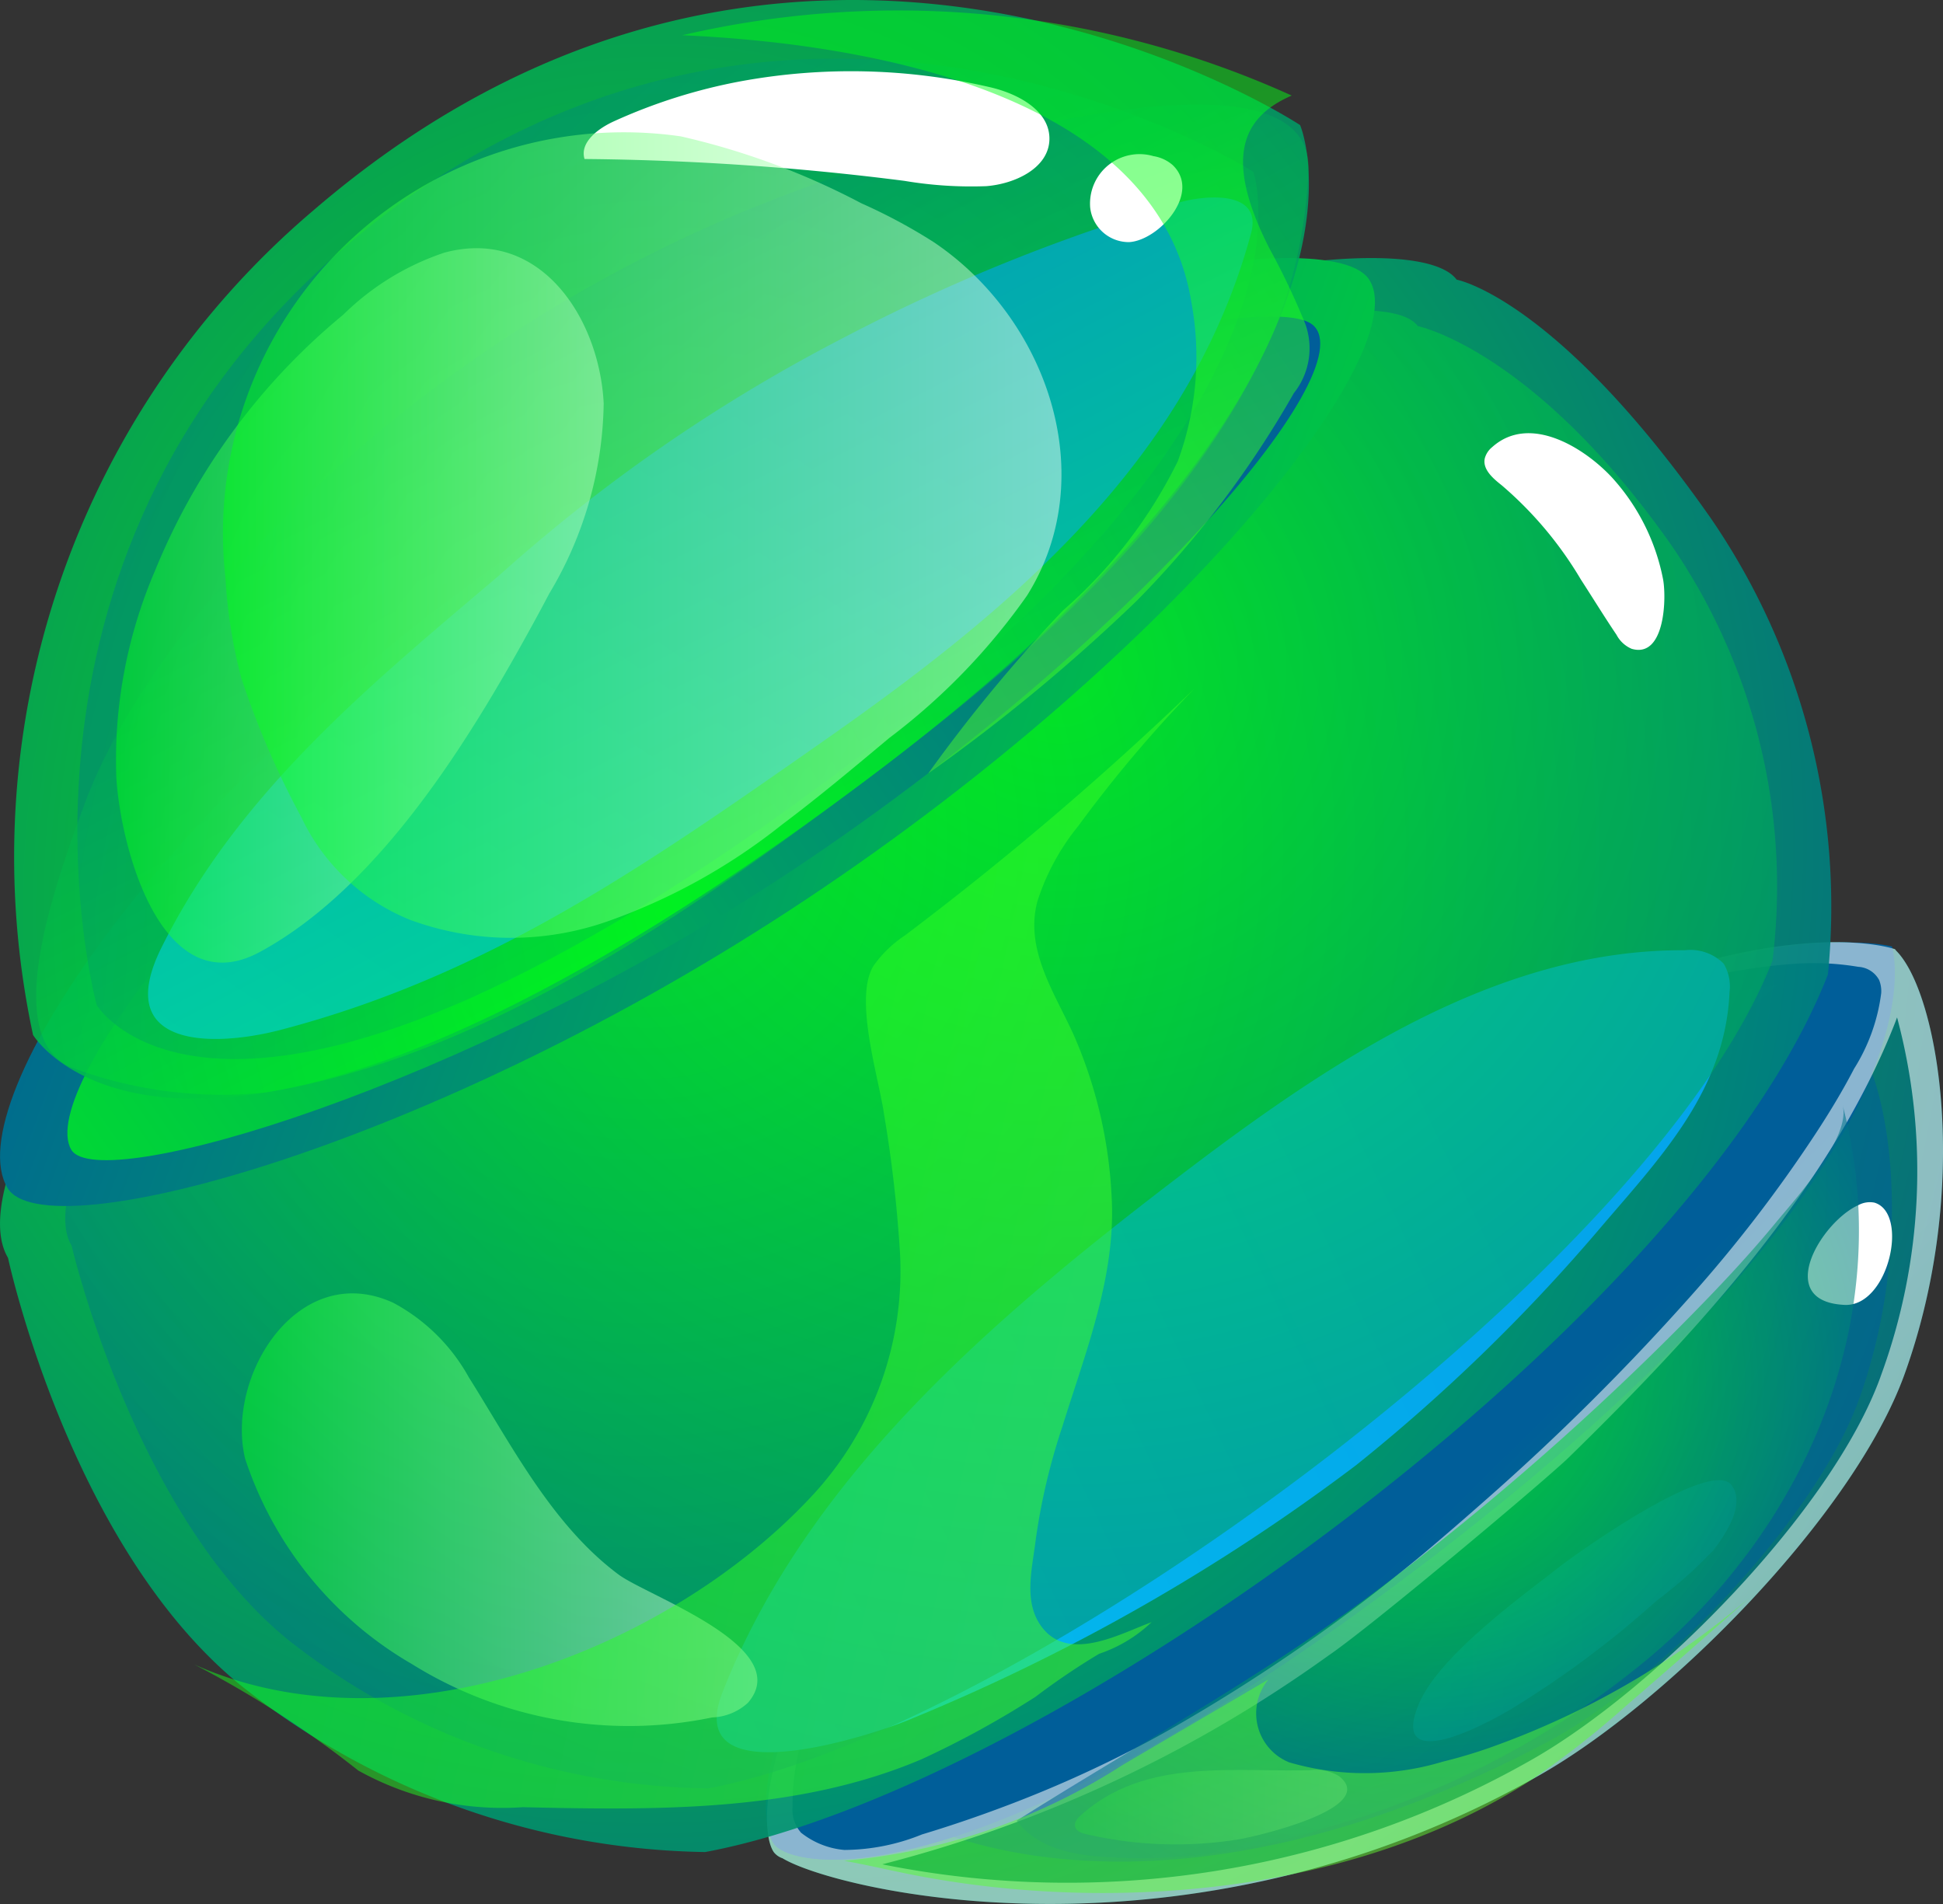
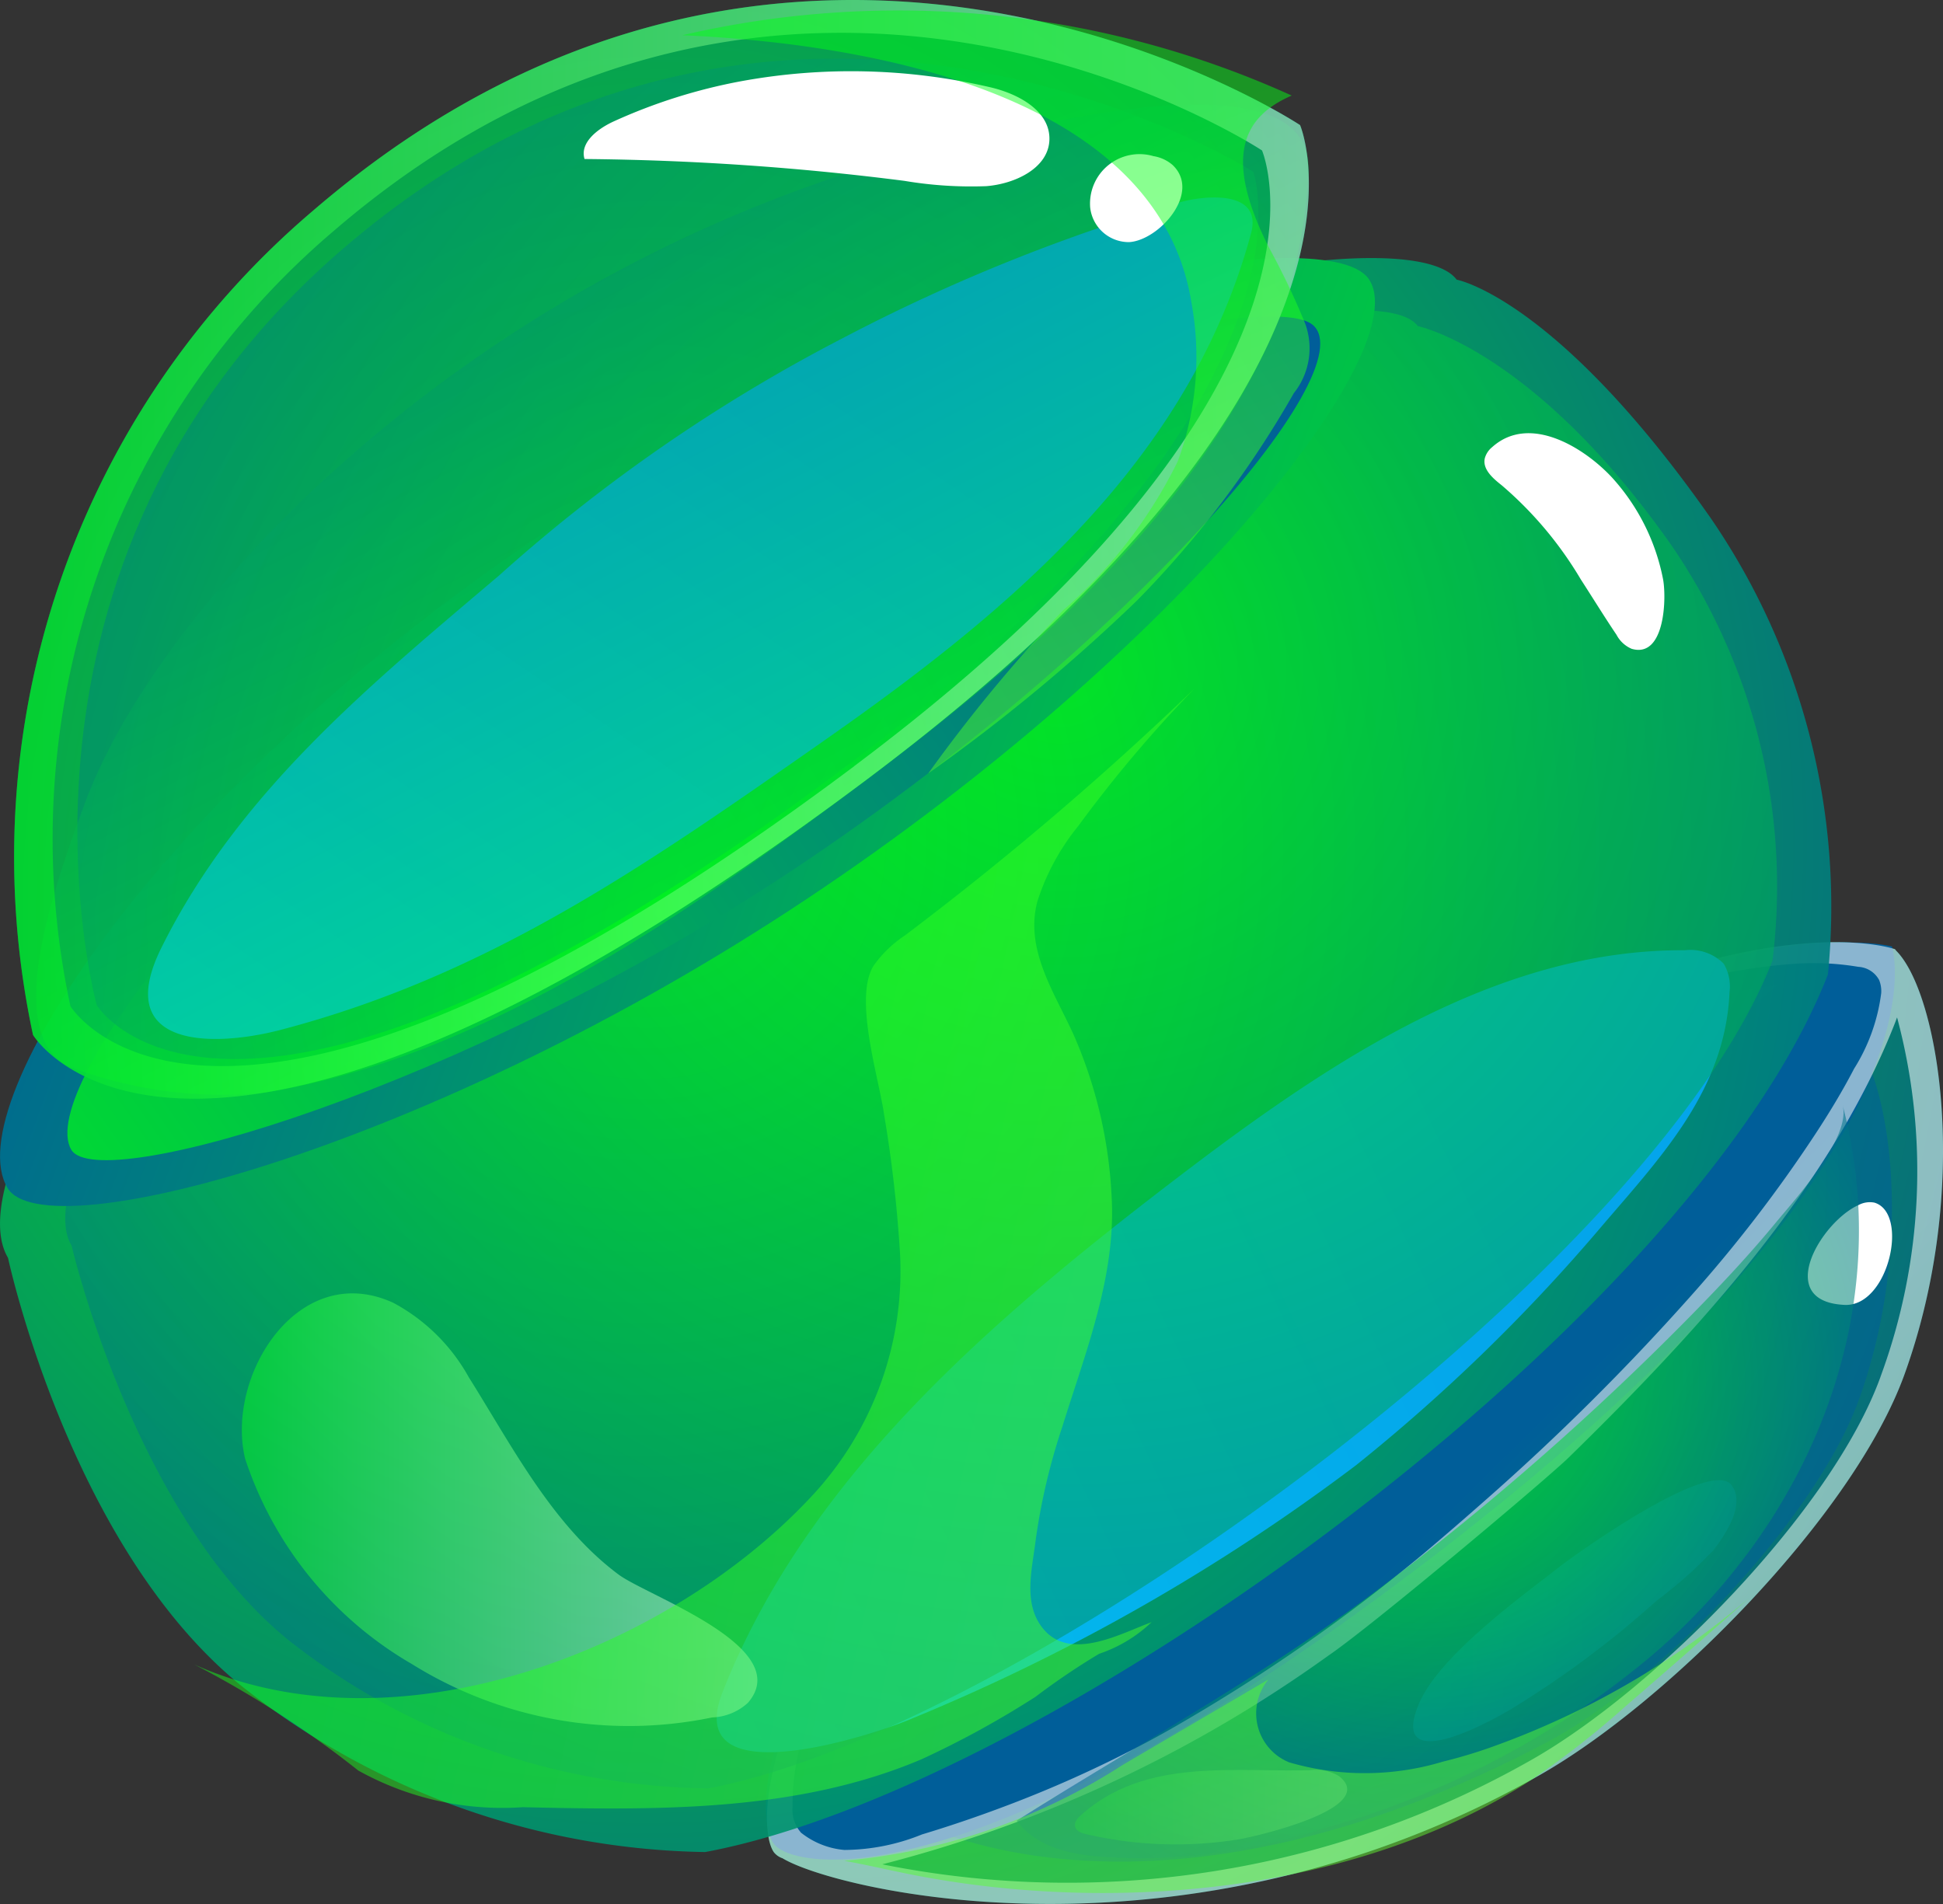
<svg xmlns="http://www.w3.org/2000/svg" xmlns:xlink="http://www.w3.org/1999/xlink" width="50" height="49" viewBox="0 0 50 49">
  <rect x="0" y="0" width="50" height="49" fill="#333333" stroke="none" />
  <defs>
    <radialGradient id="radial-gradient" cx="-0.045" cy="-0.009" r="1.395" gradientTransform="translate(0.091) scale(0.818 1)" gradientUnits="objectBoundingBox">
      <stop offset="0" stop-color="#00ff15" />
      <stop offset="1" stop-color="#005e99" />
    </radialGradient>
    <linearGradient id="linear-gradient" y1="0.5" x2="1" y2="0.5" gradientUnits="objectBoundingBox">
      <stop offset="0" stop-color="#00d7ed" />
      <stop offset="1" stop-color="#04a5eb" />
    </linearGradient>
    <radialGradient id="radial-gradient-2" cx="0.353" cy="0.227" r="0.683" gradientTransform="translate(0.087) scale(0.827 1)" xlink:href="#radial-gradient" />
    <linearGradient id="linear-gradient-2" x1="1.436" y1="1.285" x2="0.603" y2="0.58" gradientTransform="matrix(1, 0, 0, 1, 0, 0)" xlink:href="#radial-gradient" />
    <linearGradient id="linear-gradient-3" x1="1.432" y1="1.286" x2="0.601" y2="0.579" gradientTransform="matrix(1, 0, 0, 1, 0, 0)" xlink:href="#radial-gradient" />
    <linearGradient id="linear-gradient-4" x1="-0.098" y1="-0.135" x2="0.558" y2="0.459" gradientTransform="matrix(1, 0, 0, 1, 0, 0)" xlink:href="#radial-gradient" />
    <linearGradient id="linear-gradient-5" x1="1.756" y1="1.556" x2="0.68" y2="0.645" gradientUnits="objectBoundingBox">
      <stop offset="0" stop-color="#00ff15" />
      <stop offset="0.995" stop-color="#fff" />
    </linearGradient>
    <linearGradient id="linear-gradient-6" x1="0" y1="0.5" x2="1" y2="0.5" xlink:href="#linear-gradient-5" />
    <radialGradient id="radial-gradient-3" cx="0.454" cy="0.366" r="0.735" gradientTransform="translate(0.053) scale(0.894 1)" xlink:href="#radial-gradient" />
    <radialGradient id="radial-gradient-4" cx="0.35" cy="0.381" r="0.909" gradientTransform="translate(0.069) scale(0.862 1)" xlink:href="#radial-gradient" />
    <linearGradient id="linear-gradient-7" x1="-0.872" y1="1.023" x2="0.803" y2="0.378" xlink:href="#linear-gradient" />
    <radialGradient id="radial-gradient-5" cx="0.607" cy="0.257" r="0.973" gradientTransform="translate(0.073) scale(0.854 1)" xlink:href="#radial-gradient" />
    <linearGradient id="linear-gradient-8" x1="1.332" y1="0.719" x2="0.03" y2="0.378" gradientTransform="matrix(1, 0, 0, 1, 0, 0)" xlink:href="#radial-gradient" />
    <linearGradient id="linear-gradient-9" x1="-0.415" y1="0.924" x2="1.019" y2="0.247" gradientTransform="matrix(1, 0, 0, 1, 0, 0)" xlink:href="#radial-gradient" />
    <radialGradient id="radial-gradient-6" cx="0.455" cy="0.748" r="1.226" gradientTransform="translate(0.076) scale(0.849 1)" xlink:href="#radial-gradient" />
    <radialGradient id="radial-gradient-7" cx="1.082" cy="0.938" r="1.475" gradientTransform="translate(0.076) scale(0.847 1)" xlink:href="#radial-gradient" />
    <linearGradient id="linear-gradient-13" x1="-0.447" y1="1.539" x2="0.701" y2="0.297" xlink:href="#linear-gradient" />
    <linearGradient id="linear-gradient-14" x1="0.712" y1="0.809" x2="0.171" y2="-0.002" gradientTransform="matrix(1, 0, 0, 1, 0, 0)" xlink:href="#radial-gradient" />
    <linearGradient id="linear-gradient-18" x1="0.533" y1="0.22" x2="0.905" y2="1.386" gradientUnits="objectBoundingBox">
      <stop offset="0" stop-color="#00ff15" />
      <stop offset="0.995" stop-color="#90ff3d" />
    </linearGradient>
    <linearGradient id="linear-gradient-19" x1="-0.143" y1="0.312" x2="2.092" y2="0.853" xlink:href="#linear-gradient-18" />
    <linearGradient id="linear-gradient-20" x1="-0.915" y1="-0.731" x2="1.485" y2="1.265" xlink:href="#linear-gradient-18" />
  </defs>
  <g id="price-icon-3" transform="translate(-171.201 -175.104)">
    <g id="Сгруппировать_9871" data-name="Сгруппировать 9871" transform="translate(190.913 199.354)">
      <path id="Контур_10559" data-name="Контур 10559" d="M364.992,384.123h0c-.02-.026-.032-.04-.032-.04s-5.476-1.954-17.269,7.05-12.193,15.276-11.584,16.185a.474.474,0,0,0,.227.161c1.37.833,10.386,3.012,19.468-2.131,3.332-1.887,8.1-6.708,9.405-10.324C366.944,390.207,366.086,385.217,364.992,384.123Z" transform="translate(-335.909 -383.906)" opacity="0.87" fill="url(#radial-gradient)" />
      <path id="Контур_10560" data-name="Контур 10560" d="M506.017,519.091c-1.1.172-3.466,1.848-3.954,2.228-1.039.81-3.107,2.3-3.614,3.54-.725,1.773,1.632.564,2.411.093a25.261,25.261,0,0,0,3.729-2.784,11.076,11.076,0,0,0,1.444-1.283c.31-.4.841-1.187.474-1.68C506.418,519.085,506.245,519.055,506.017,519.091Z" transform="translate(-481.659 -505.234)" opacity="0.54" fill="url(#linear-gradient)" style="mix-blend-mode: color-burn;isolation: isolate" />
      <path id="Контур_10561" data-name="Контур 10561" d="M390.724,406.058h0a.286.286,0,0,0-.028-.034s-4.683-1.672-14.768,6.029S365.5,425.119,366.02,425.9a.4.4,0,0,0,.193.138c1.172.712,7.145,3.191,16.65-1.822,2.9-1.528,6.929-5.737,8.045-8.829C392.394,411.261,391.66,406.994,390.724,406.058Z" transform="translate(-362.782 -403.622)" opacity="0.55" fill="url(#radial-gradient-2)" />
-       <path id="Контур_10562" data-name="Контур 10562" d="M364.447,384.051s-5.5-1.563-17.288,7.441-11.879,14.737-11.27,15.646c.44.656,5.148,1.721,17.178-7.549C366.416,389.3,364.447,384.051,364.447,384.051Z" transform="translate(-335.692 -383.943)" fill="url(#linear-gradient-2)" />
+       <path id="Контур_10562" data-name="Контур 10562" d="M364.447,384.051s-5.5-1.563-17.288,7.441-11.879,14.737-11.27,15.646C366.416,389.3,364.447,384.051,364.447,384.051Z" transform="translate(-335.692 -383.943)" fill="url(#linear-gradient-2)" />
      <path id="Контур_10563" data-name="Контур 10563" d="M364.666,384.051s-5.714-1.563-17.506,7.441-11.879,14.737-11.27,15.646c.44.656,5.148,1.721,17.178-7.549C366.416,389.3,364.666,384.051,364.666,384.051Z" transform="translate(-335.692 -383.943)" fill="url(#linear-gradient-3)" />
      <path id="Контур_10564" data-name="Контур 10564" d="M366.072,394.007s-3.719-1.97-16.61,6.866c-9.891,6.781-11.9,13-11.4,13.7.364.5,5.834-.5,15.975-7.44C366.866,398.352,366.072,394.007,366.072,394.007Z" transform="translate(-337.756 -392.805)" fill="url(#linear-gradient-4)" />
      <path id="Контур_10565" data-name="Контур 10565" d="M597.527,451.36c.1.264.376.45.9.474,1.135.053,1.671-2.365.767-2.632a.614.614,0,0,0-.409.063C598.105,449.568,597.276,450.7,597.527,451.36Z" transform="translate(-570.672 -442.502)" fill="#fff" />
      <path id="Контур_10566" data-name="Контур 10566" d="M364.992,384.123h0c-.02-.026-.032-.04-.032-.04s-5.476-1.954-17.269,7.05-12.193,15.276-11.584,16.185a.474.474,0,0,0,.227.161c1.37.833,10.386,3.012,19.468-2.131,3.332-1.887,8.1-6.708,9.405-10.324C366.944,390.207,366.086,385.217,364.992,384.123Zm-28.2,22.675a.878.878,0,0,1-.2-.642,5.972,5.972,0,0,1,.361-2.1,14.522,14.522,0,0,1,1.6-3.266,27.945,27.945,0,0,1,3.432-4.281,50.41,50.41,0,0,1,5.845-5.149,48.391,48.391,0,0,1,6.42-4.21,26.537,26.537,0,0,1,4.806-2.057,14.327,14.327,0,0,1,3.241-.628,6.97,6.97,0,0,1,1.722.073.649.649,0,0,1,.535.34.764.764,0,0,1,.053.335,4.775,4.775,0,0,1-.7,1.95c-.3.578-.64,1.138-1,1.686a35.887,35.887,0,0,1-3.24,4.205,60.751,60.751,0,0,1-5.243,5.207q-.791.7-1.6,1.383a45.076,45.076,0,0,1-6.113,4.285q-.48.284-.973.547a30.843,30.843,0,0,1-3.82,1.717q-.986.368-1.993.672a5.377,5.377,0,0,1-2,.4,2.081,2.081,0,0,1-1.122-.45Zm27.8-11.717c-1.248,3.459-5.81,8.069-9,9.874a24.143,24.143,0,0,1-16.691,2.68,34.238,34.238,0,0,0,11.485-5.375c1.129-.768,5.648-4.571,6.185-5.1,3.341-3.265,6.777-7.023,8.407-11.221.012-.032.024-.067.037-.1A15.286,15.286,0,0,1,364.591,395.081Z" transform="translate(-335.909 -383.906)" opacity="0.54" fill="url(#linear-gradient-5)" style="mix-blend-mode: soft-light;isolation: isolate" />
      <path id="Контур_10567" data-name="Контур 10567" d="M418.821,591.912c.184,0,.369,0,.551-.005a1.135,1.135,0,0,1,.746.155c1.049.83-2.193,1.562-2.581,1.625a10.236,10.236,0,0,1-3.93-.133c-.117-.027-.253-.077-.282-.194s.062-.217.148-.294C414.971,591.728,416.929,591.908,418.821,591.912Z" transform="translate(-405.37 -570.601)" opacity="0.48" fill="url(#linear-gradient-6)" style="mix-blend-mode: soft-light;isolation: isolate" />
      <path id="Контур_10568" data-name="Контур 10568" d="M405.984,438.7c-2.38,1.6-4.863,2.987-7.293,4.526.694.942,2.08.941,3.186.97a15.69,15.69,0,0,0,4.6-.737,22.68,22.68,0,0,0,8.39-4.343c4.174-3.46,6.5-8.91,5.078-14.3.223.841-1.262,2.462-1.715,3.013-.674.819-1.4,1.594-2.143,2.351a71.908,71.908,0,0,1-8.283,7.237C407.208,437.858,406.6,438.285,405.984,438.7Z" transform="translate(-392.239 -420.621)" opacity="0.55" fill="url(#radial-gradient-3)" />
    </g>
    <g id="Сгруппировать_9872" data-name="Сгруппировать 9872" transform="translate(171.201 181.745)">
      <path id="Контур_10569" data-name="Контур 10569" d="M215.21,246.625c-3.961-5.647-6.524-6.117-6.524-6.117-1.2-1.618-12.351.169-22.6,7.058s-16.077,15.763-14.679,18.116c0,0,1.6,7.493,6.058,11.058a19.652,19.652,0,0,0,11.883,4.234c8.854-1.646,25.4-13.645,28.892-22.585A17.663,17.663,0,0,0,215.21,246.625Z" transform="translate(-171.201 -239.952)" opacity="0.91" fill="url(#radial-gradient-4)" />
      <path id="Контур_10570" data-name="Контур 10570" d="M339.772,399.18a45.882,45.882,0,0,0,6.221-6.032c1.563-1.84,3.276-3.573,3.387-6.136a1.152,1.152,0,0,0-.149-.737,1.209,1.209,0,0,0-1-.346c-4.879-.03-9.221,2.922-13.1,5.885-4.723,3.611-9.475,7.666-11.66,13.2-1.085,2.744,3.912,1.111,4.935.661A51.328,51.328,0,0,0,339.772,399.18Z" transform="translate(-304.874 -368.115)" fill="url(#linear-gradient-7)" style="mix-blend-mode: color-burn;isolation: isolate" />
      <path id="Контур_10571" data-name="Контур 10571" d="M228.963,259.18c-3.55-5.067-6.554-5.68-6.554-5.68-1.078-1.453-11.524,1.015-20.71,7.2s-15.184,14.357-13.931,16.469c0,0,1.621,6.977,5.617,10.177a17.766,17.766,0,0,0,10.766,3.786c7.934-1.478,24.253-13.277,27.385-21.3A15.528,15.528,0,0,0,228.963,259.18Z" transform="translate(-185.924 -251.749)" opacity="0.55" fill="url(#radial-gradient-5)" />
      <path id="Контур_10572" data-name="Контур 10572" d="M206.407,240.469c1.313,1.751-4.816,9.567-14.442,15.975s-19.6,9.059-20.57,7.441c-1.313-2.189,4.16-10.442,13.786-16.85S205.278,238.964,206.407,240.469Z" transform="translate(-171.201 -239.952)" fill="url(#linear-gradient-8)" />
      <path id="Контур_10573" data-name="Контур 10573" d="M220.185,254.855c1.376,1.186-4.846,8.345-13.349,14.005s-17.91,8.4-18.6,7.221c-.933-1.592,4.759-9.017,13.261-14.676S219.154,253.967,220.185,254.855Z" transform="translate(-186.402 -253.134)" fill="url(#linear-gradient-9)" />
      <path id="Контур_10574" data-name="Контур 10574" d="M215.21,246.625c-3.961-5.647-6.524-6.117-6.524-6.117-1.2-1.618-12.351.169-22.6,7.058s-16.077,15.763-14.679,18.116c0,0,1.6,7.493,6.058,11.058a19.652,19.652,0,0,0,11.883,4.234c8.854-1.646,25.4-13.645,28.892-22.585A17.663,17.663,0,0,0,215.21,246.625Zm-28.874,1.313a47.073,47.073,0,0,1,14.519-6.591,22.206,22.206,0,0,1,5.149-.8,5.55,5.55,0,0,1,1.587.15c.824.236.908.94.686,1.758a12.841,12.841,0,0,1-2.766,4.317,48.777,48.777,0,0,1-4.927,5.069,66.977,66.977,0,0,1-7.508,5.845,65.427,65.427,0,0,1-8.347,4.763,51.355,51.355,0,0,1-6.849,2.727c-.906.281-1.821.531-2.751.721a3.8,3.8,0,0,1-2.614-.025c-1.178-.618-.47-2.442-.085-3.341a20.12,20.12,0,0,1,2.59-4.213A47.539,47.539,0,0,1,186.335,247.938Zm31.228,10.511c-3.394,8.682-19.461,20.336-28.06,21.936a19.088,19.088,0,0,1-11.541-4.113c-3.2-2.561-4.886-7.207-5.545-9.453,2.816.563,12.112-2.371,21.124-8.429a60.763,60.763,0,0,0,11.572-9.91,24.408,24.408,0,0,0,3.191-4.3,7,7,0,0,0,.7-1.611c.059-.226.042-.717.237-.847.295-.2.761.262.976.425a13.783,13.783,0,0,1,1.211,1.046,25.833,25.833,0,0,1,3.2,3.83A17.15,17.15,0,0,1,217.564,258.449Z" transform="translate(-171.201 -239.952)" opacity="0.59" fill="url(#linear-gradient-6)" style="mix-blend-mode: soft-light;isolation: isolate" />
      <path id="Контур_10575" data-name="Контур 10575" d="M518.706,287.733c.309.477.606.962.921,1.429a.788.788,0,0,0,.391.36c.87.252.9-1.362.8-1.822a5.427,5.427,0,0,0-1.312-2.592c-.713-.765-2.119-1.644-3.083-.774a.559.559,0,0,0-.187.288c-.059.281.209.512.435.69A9.653,9.653,0,0,1,518.706,287.733Z" transform="translate(-478.028 -279.465)" fill="#fff" />
      <path id="Контур_10576" data-name="Контур 10576" d="M236.328,481.664a10.56,10.56,0,0,0,7.732,1.378,1.437,1.437,0,0,0,.922-.377c1.231-1.427-2.585-2.746-3.328-3.3-1.707-1.27-2.748-3.317-3.855-5.077a4.823,4.823,0,0,0-1.941-1.916c-2.441-1.121-4.325,1.871-3.816,4.009A9.563,9.563,0,0,0,236.328,481.664Z" transform="translate(-225.735 -445.484)" opacity="0.48" fill="url(#linear-gradient-6)" style="mix-blend-mode: soft-light;isolation: isolate" />
      <path id="Контур_10577" data-name="Контур 10577" d="M316.569,350.748a10.106,10.106,0,0,0-2.119,1.86,6.652,6.652,0,0,0-1.061,7.495,9.854,9.854,0,0,0,5.994,4.852c3.995,1.065,8.21-1.177,11.314-3.5a11.213,11.213,0,0,0,3.666-4.046c1.653-3.269,2.362-7.26.713-10.667a6.989,6.989,0,0,0-1.046-1.639c-1.629-1.821-4.467-2.113-6.788-1.354a17.328,17.328,0,0,0-5.448,3.386,23.355,23.355,0,0,1-3.634,2.676A17.609,17.609,0,0,0,316.569,350.748Z" transform="translate(-295.319 -329.899)" opacity="0.48" fill="url(#linear-gradient-6)" style="mix-blend-mode: soft-light;isolation: isolate" />
    </g>
    <g id="Сгруппировать_9873" data-name="Сгруппировать 9873" transform="translate(171.567 175.104)">
      <path id="Контур_10578" data-name="Контур 10578" d="M175.255,201.738a21.823,21.823,0,0,1,7.222-21.226c12.473-10.723,25.384-2.189,25.384-2.189s2.78,6.395-11.16,16.85C179.194,208.3,175.255,201.738,175.255,201.738Z" transform="translate(-174.771 -175.104)" opacity="0.87" fill="url(#radial-gradient-6)" />
      <path id="Контур_10579" data-name="Контур 10579" d="M191.148,214.186s-3.141-11.32,6.347-19.475c11.274-9.691,23.415-1.97,23.415-1.97s2.1,5.869-10.5,15.318C194.582,219.927,191.148,214.186,191.148,214.186Z" transform="translate(-189.024 -188.319)" opacity="0.55" fill="url(#radial-gradient-7)" />
      <path id="Контур_10580" data-name="Контур 10580" d="M217.437,234.476c-3.329,2.825-6.691,5.566-8.684,9.573-1.285,2.586,1.305,2.581,3.09,2.111,5.388-1.417,9.442-4.277,13.953-7.432,4.789-3.349,9.407-7.2,10.994-13.054.3-1.1-1.1-1-1.808-.813a46.7,46.7,0,0,0-8.7,3.505A42.376,42.376,0,0,0,217.437,234.476Z" transform="translate(-204.964 -219.662)" fill="url(#linear-gradient-13)" style="mix-blend-mode: color-burn;isolation: isolate" />
      <path id="Контур_10581" data-name="Контур 10581" d="M181.309,226.2c-1.97-.657-.6-4.561.219-6.784,1.138-3.09,3.9-6.323,6.346-8.534a36.807,36.807,0,0,1,18.163-8.972c2.03-.419,7-1.352,7,1.094a12.282,12.282,0,0,1-.917,4.269c-2.095,4.748-6.41,8.448-10.462,11.487-4.5,3.371-9.768,7.118-15.461,8.046A11.016,11.016,0,0,1,181.309,226.2Z" transform="translate(-179.731 -198.69)" opacity="0.4" fill="url(#linear-gradient-14)" />
      <path id="Контур_10582" data-name="Контур 10582" d="M321.906,193.236a14.146,14.146,0,0,0-3.284,1.038c-.4.185-.868.538-.741.963a69.348,69.348,0,0,1,8.236.563,10.34,10.34,0,0,0,2.1.136c.739-.057,1.609-.463,1.627-1.2s-.8-1.178-1.518-1.344A15.716,15.716,0,0,0,321.906,193.236Z" transform="translate(-303.205 -191.145)" fill="#fff" />
      <path id="Контур_10583" data-name="Контур 10583" d="M446.09,216.259c.765-.044,1.869-1.269,1.12-1.984a.991.991,0,0,0-.495-.229,1.273,1.273,0,0,0-1.627,1.323A1,1,0,0,0,446.09,216.259Z" transform="translate(-417.4 -210.028)" fill="#fff" />
-       <path id="Контур_10584" data-name="Контур 10584" d="M211.32,246.338c-.078.15-.158.3-.237.446-1.66,3.067-4.029,7.044-7.2,8.767-2.5,1.357-3.584-2.613-3.7-4.492a12.345,12.345,0,0,1,.992-5.307,16.694,16.694,0,0,1,4.85-6.6,6.754,6.754,0,0,1,2.6-1.595c2.472-.666,3.992,1.7,4.1,3.879A9.774,9.774,0,0,1,211.32,246.338Z" transform="translate(-197.556 -231.055)" opacity="0.48" fill="url(#linear-gradient-6)" style="mix-blend-mode: soft-light;isolation: isolate" />
      <path id="Контур_10585" data-name="Контур 10585" d="M207.86,178.323s-12.911-8.534-25.384,2.189a21.823,21.823,0,0,0-7.222,21.226s3.939,6.565,21.446-6.565C210.641,184.718,207.86,178.323,207.86,178.323Zm-11.474,16.5c-16.465,12.347-20.169,6.174-20.169,6.174a20.524,20.524,0,0,1,6.791-19.963c11.73-10.084,23.873-2.058,23.873-2.058S209.5,184.988,196.387,194.82Z" transform="translate(-174.771 -175.104)" opacity="0.47" fill="url(#linear-gradient-6)" style="mix-blend-mode: soft-light;isolation: isolate" />
      <path id="Контур_10586" data-name="Контур 10586" d="M227.657,219.741a12.911,12.911,0,0,0,.406,2.555,22.165,22.165,0,0,0,1.547,3.587,5.277,5.277,0,0,0,2.8,2.639,7.511,7.511,0,0,0,5.061.044,15.418,15.418,0,0,0,4.5-2.491c.949-.712,1.858-1.475,2.768-2.236a16.374,16.374,0,0,0,3.544-3.664c1.928-3.078.522-7.129-2.4-9.095a14.086,14.086,0,0,0-1.863-1,18.93,18.93,0,0,0-4.648-1.723,10.317,10.317,0,0,0-11.714,11.384Z" transform="translate(-222.22 -204.848)" opacity="0.48" fill="url(#linear-gradient-6)" style="mix-blend-mode: soft-light;isolation: isolate" />
    </g>
    <path id="Контур_10587" data-name="Контур 10587" d="M341.221,185.207a7.744,7.744,0,0,1-.35,4.093,12.251,12.251,0,0,1-2.954,3.838,39.776,39.776,0,0,0-3.465,4.193,46.129,46.129,0,0,0,5.364-4.441,25.788,25.788,0,0,0,4.043-5.345,1.847,1.847,0,0,0,.286-1.8,18.943,18.943,0,0,0-.921-1.934c-1.24-2.44-.6-3.407.579-3.923a24.525,24.525,0,0,0-15.683-1.552C332.272,178.518,340.31,179.6,341.221,185.207Z" transform="translate(-139.362 -2.325)" opacity="0.48" fill="url(#linear-gradient-18)" style="mix-blend-mode: soft-light;isolation: isolate" />
    <path id="Контур_10588" data-name="Контур 10588" d="M243.647,333.194a11.743,11.743,0,0,0-.972-4.14c-.492-1.092-1.266-2.193-.939-3.439a5.927,5.927,0,0,1,1.051-1.941,33.429,33.429,0,0,1,2.994-3.542,81.73,81.73,0,0,1-7.449,6.352,3.08,3.08,0,0,0-.809.78c-.517.832.128,2.863.266,3.808a34.05,34.05,0,0,1,.409,3.522,8.489,8.489,0,0,1-2.328,6.387c-3.711,3.939-10.642,6.584-15.824,4.27a26.046,26.046,0,0,1,4.215,2.727,7.62,7.62,0,0,0,4.232.944c3.474.077,7.071.127,10.268-1.236a23.982,23.982,0,0,0,2.929-1.606,18.47,18.47,0,0,1,1.636-1.106,3.623,3.623,0,0,0,1.35-.814c-.789.288-2.075,1.017-2.78.18-.547-.648-.289-1.553-.2-2.311a16.222,16.222,0,0,1,.687-2.91C242.976,337.207,243.77,335.236,243.647,333.194Z" transform="translate(-43.841 -127.309)" opacity="0.48" fill="url(#linear-gradient-19)" style="mix-blend-mode: soft-light;isolation: isolate" />
    <path id="Контур_10589" data-name="Контур 10589" d="M370.762,552.865a6.954,6.954,0,0,1-3.962.019,1.361,1.361,0,0,1-.53-2.134l-3.751,2.2a15.838,15.838,0,0,1-7.167,2.468c.621.112,1.235.26,1.854.379,5.14.985,11.378.438,15.861-2.483a22.832,22.832,0,0,0,2.4-1.881q1.6-1.379,3.177-2.784a21.143,21.143,0,0,1-6.609,3.833A12.6,12.6,0,0,1,370.762,552.865Z" transform="translate(-162.426 -332.426)" opacity="0.48" fill="url(#linear-gradient-20)" style="mix-blend-mode: soft-light;isolation: isolate" />
  </g>
</svg>